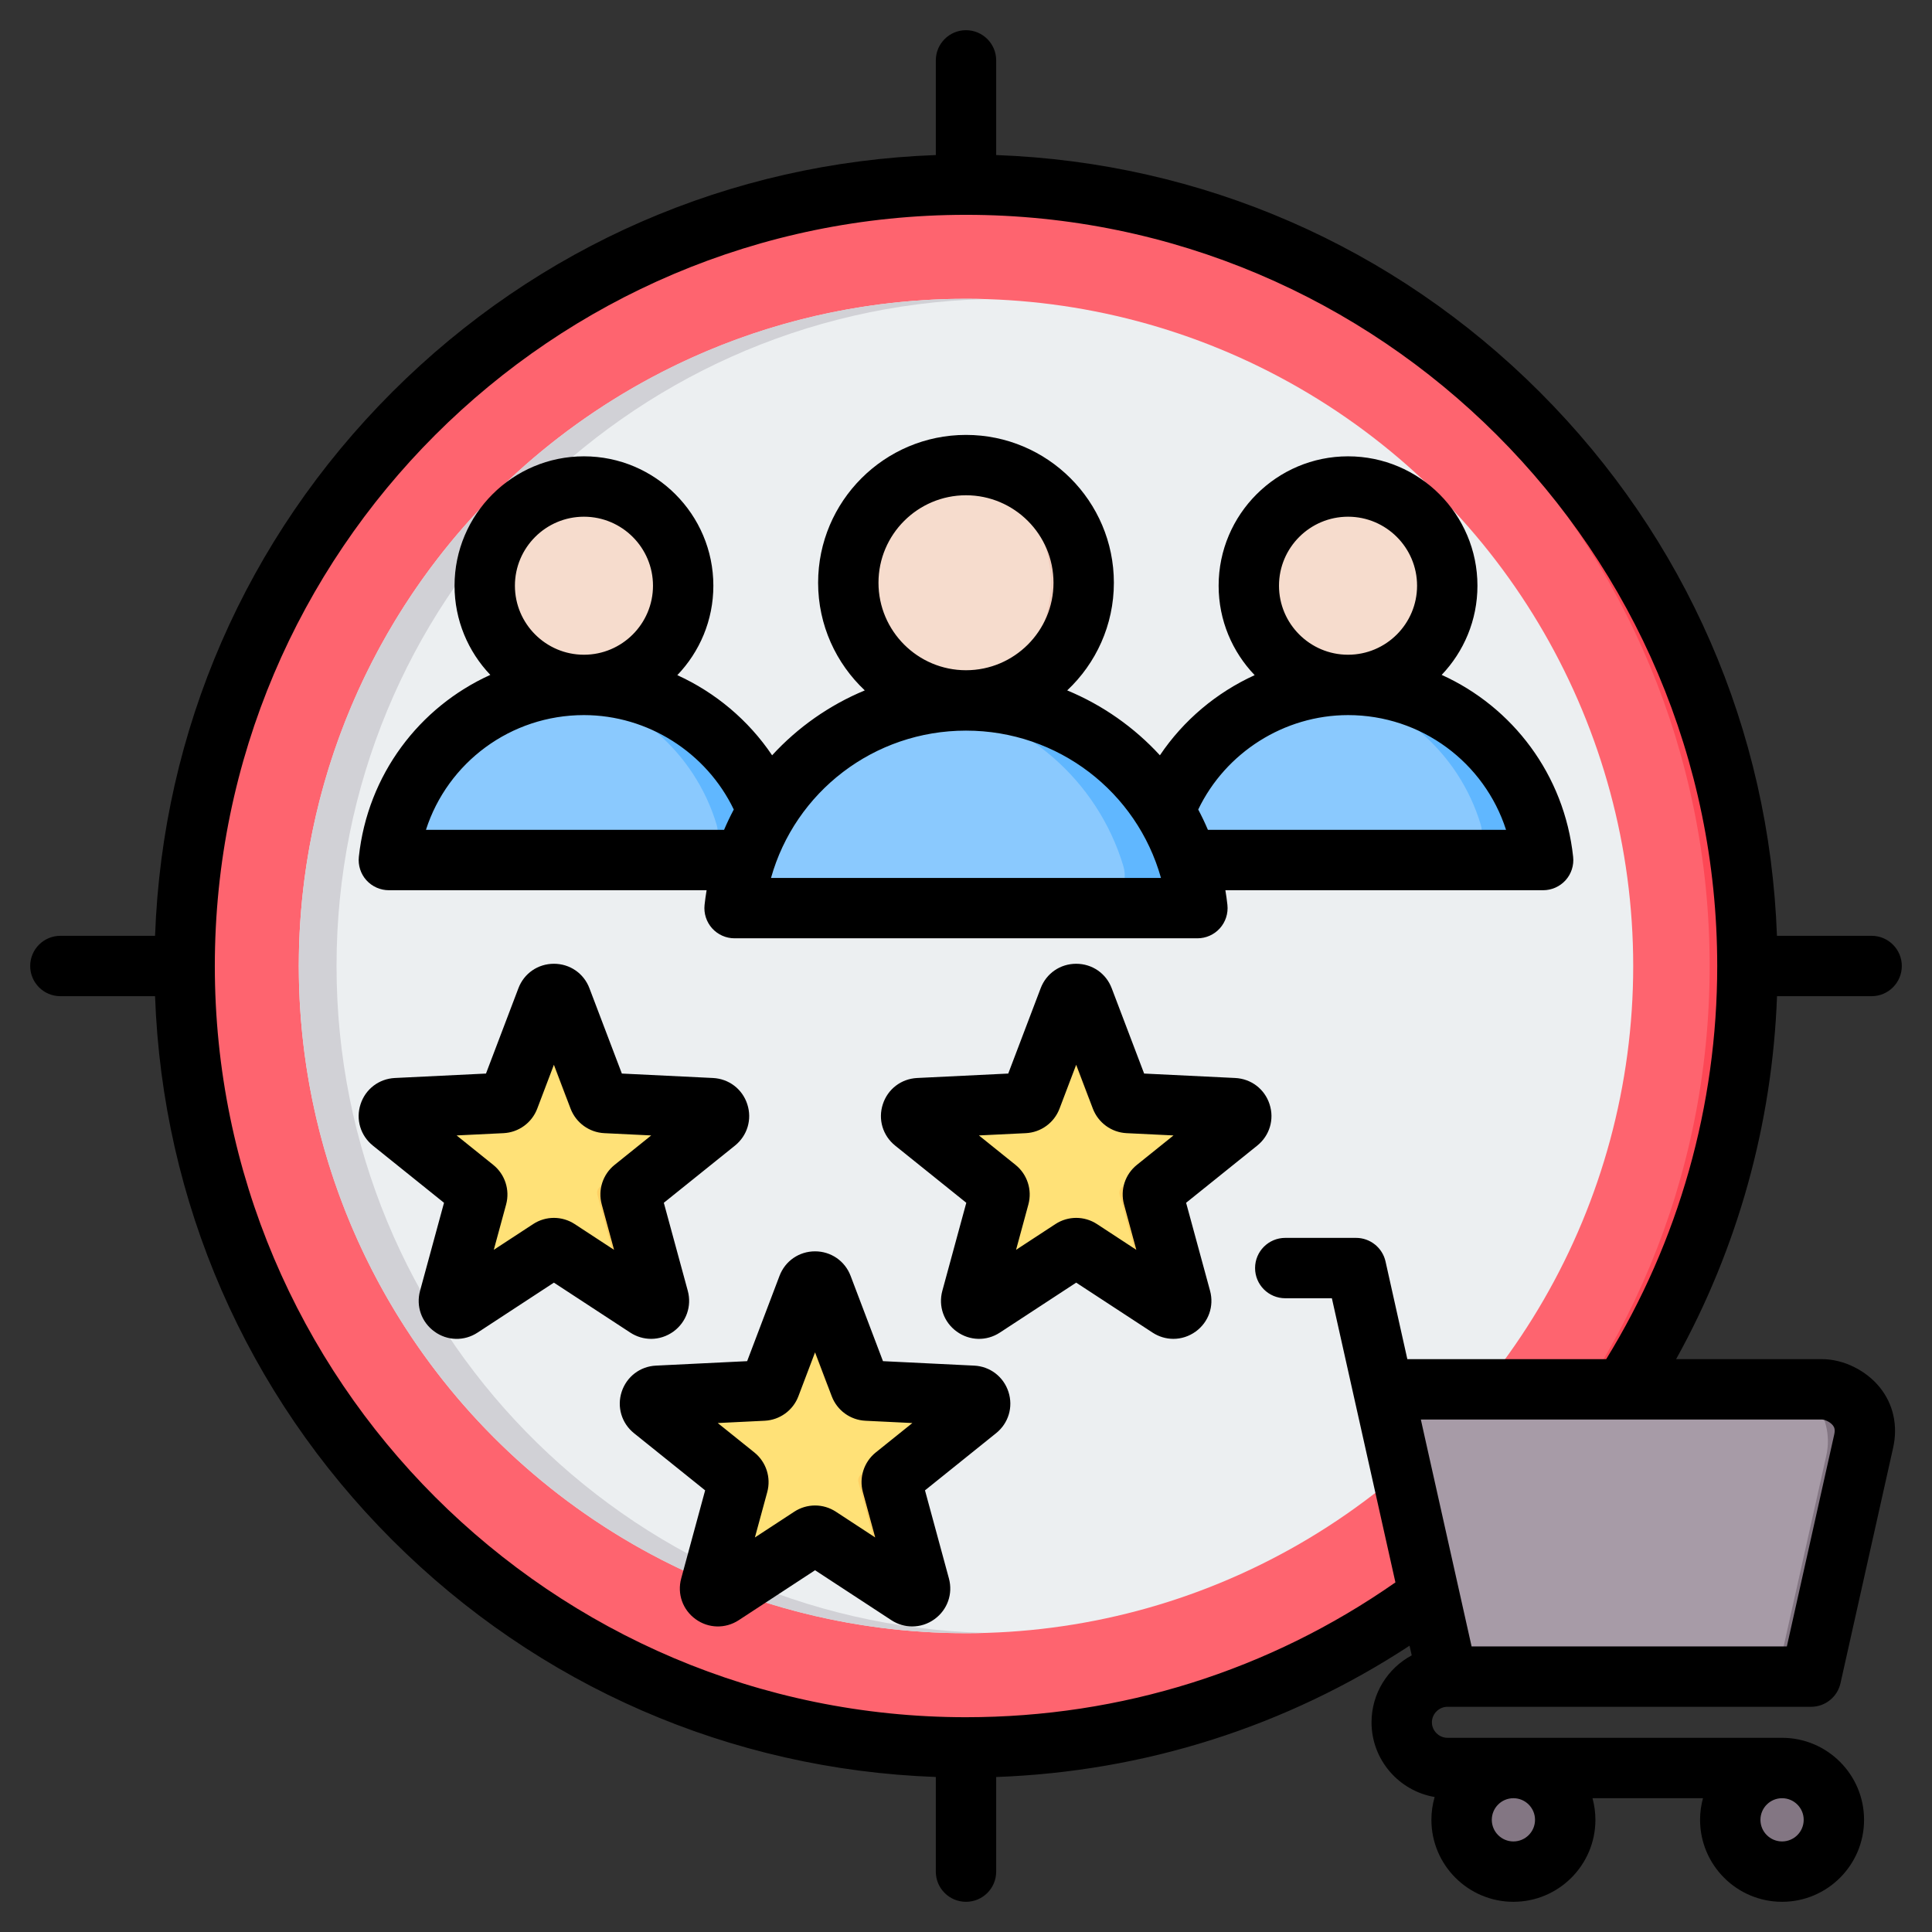
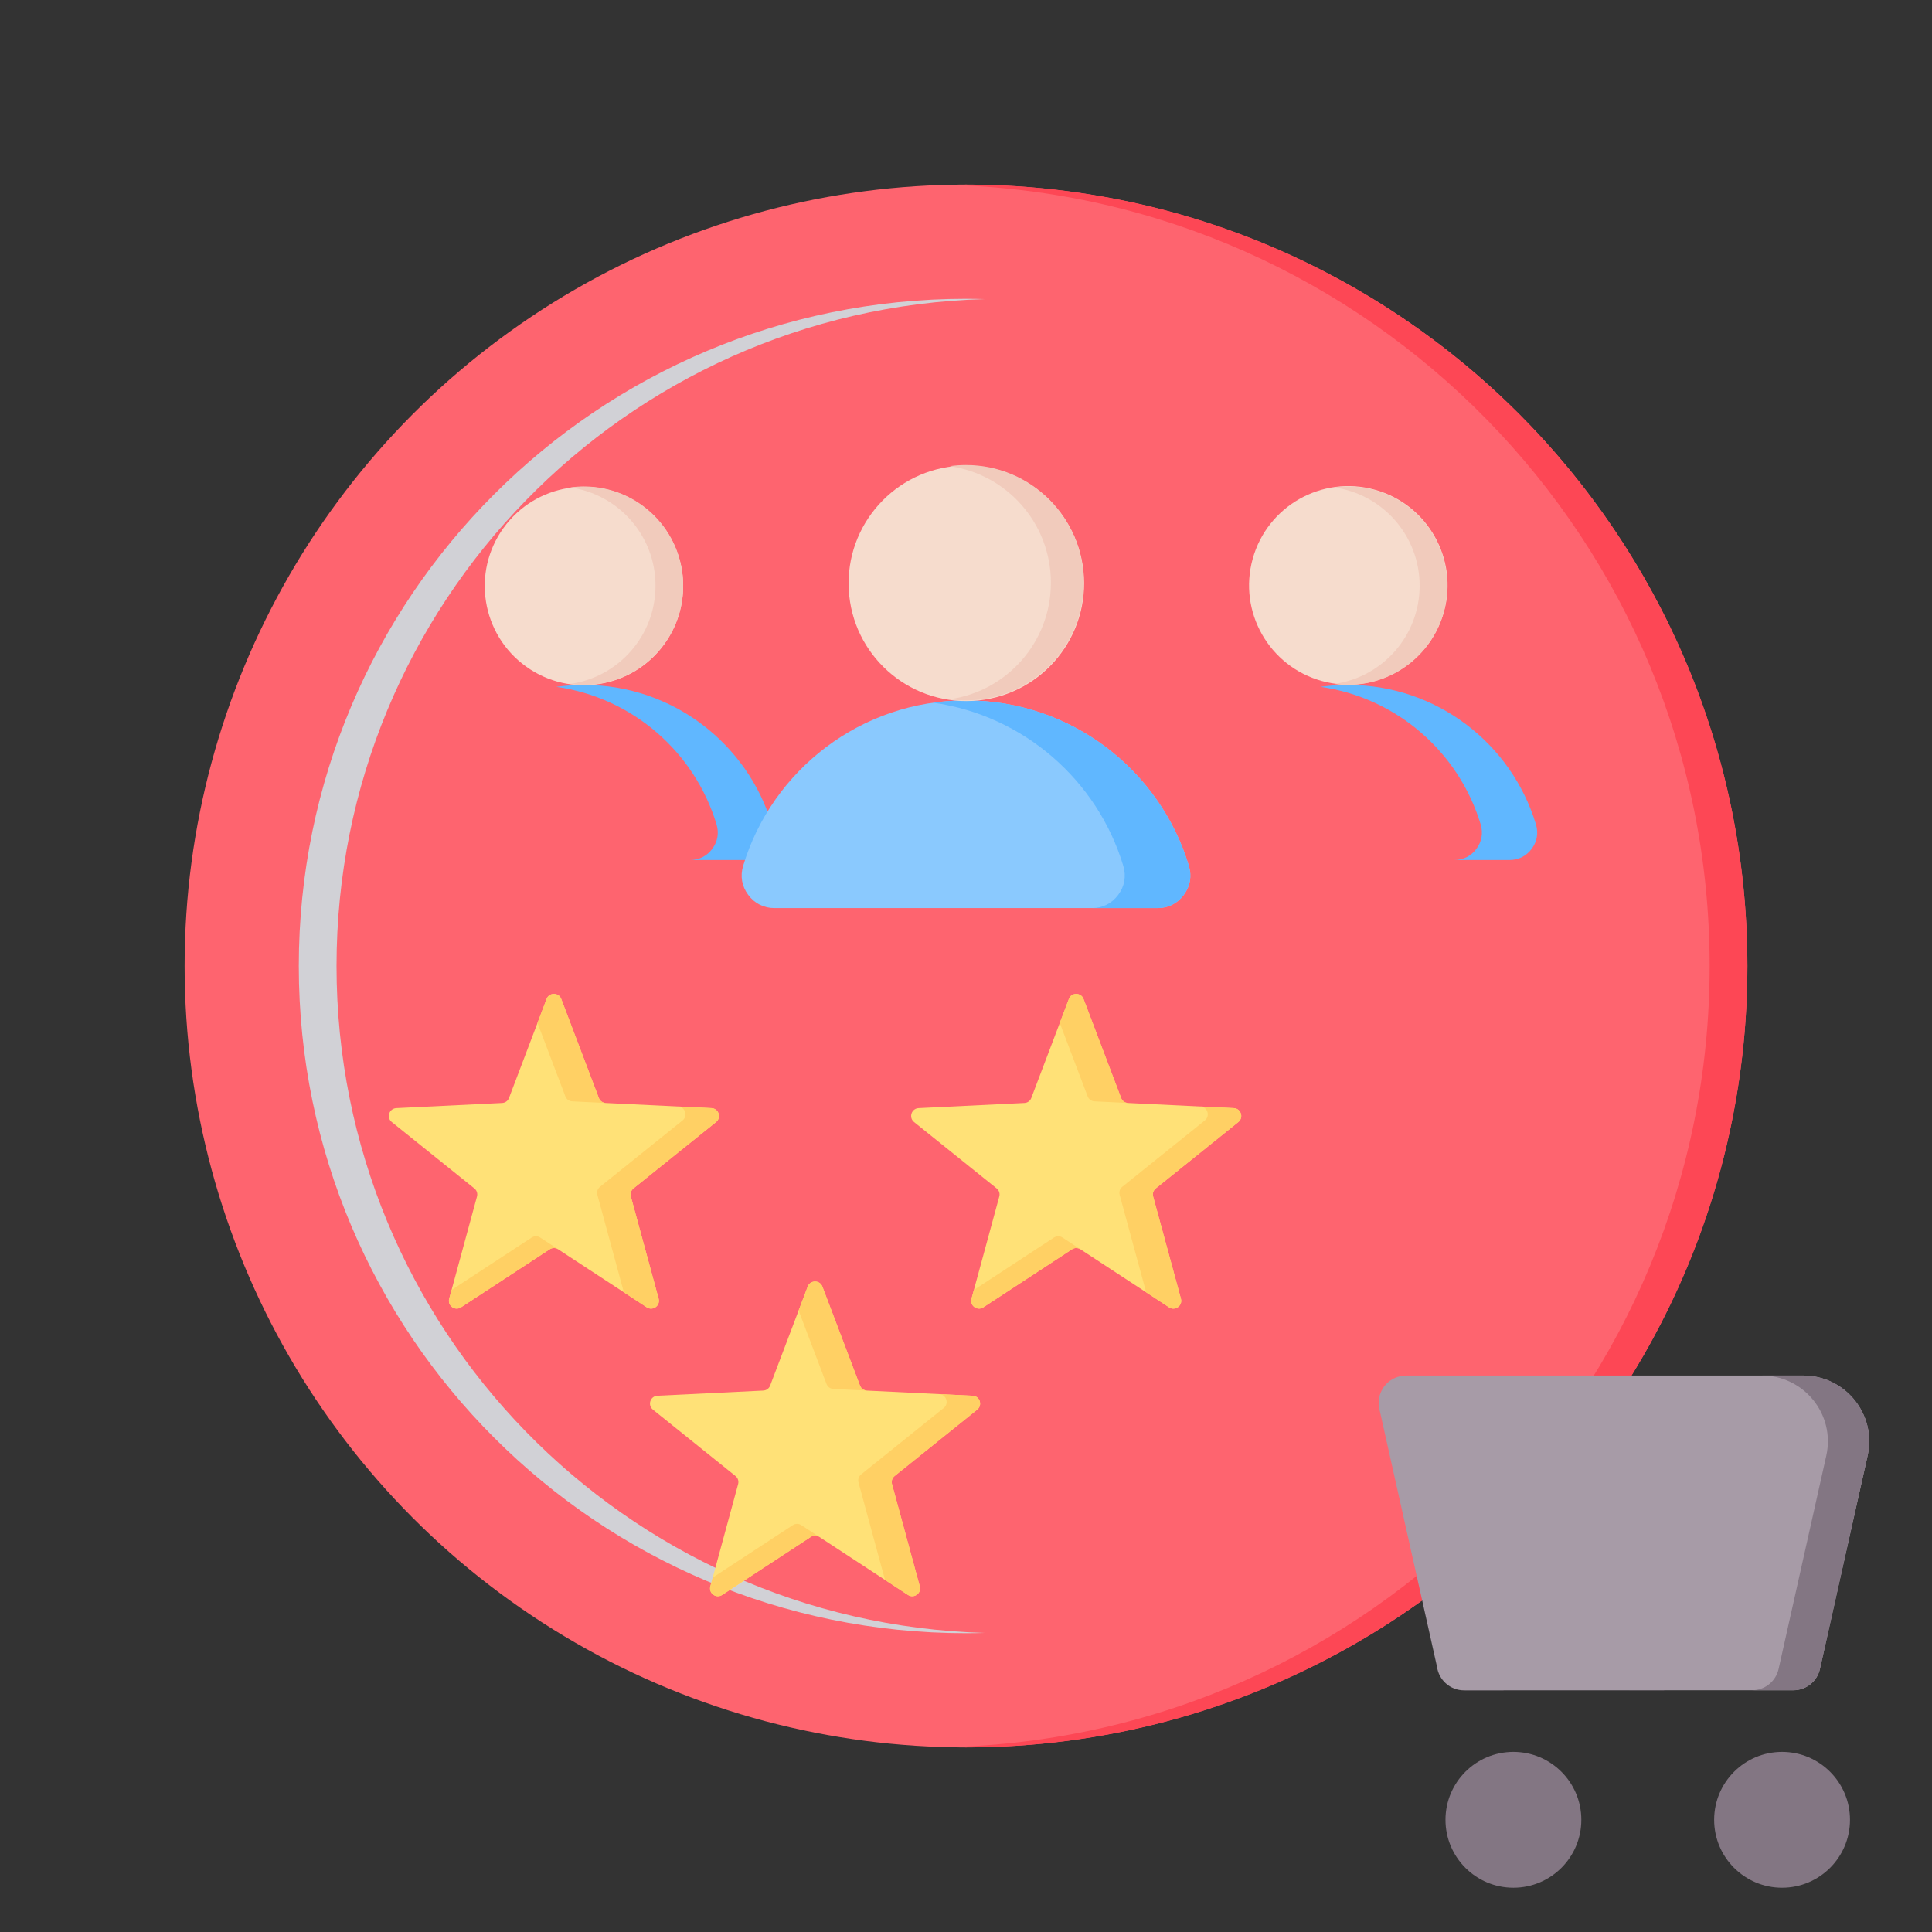
<svg xmlns="http://www.w3.org/2000/svg" id="Layer_1" enable-background="new 0 0 512 512" height="512" viewBox="0 0 512 512" width="512">
  <rect x="0" y="0" width="512" height="512" fill="#333333" stroke="none" />
  <g clip-rule="evenodd" fill-rule="evenodd">
    <g>
      <g>
        <circle cx="256.001" cy="256" fill="#fe646f" r="207.075" />
        <path d="m256 48.925c114.364 0 207.075 92.71 207.075 207.075s-92.71 207.075-207.075 207.075c-1.672 0-3.338-.024-5-.064 112.054-2.656 202.074-94.319 202.074-207.011s-90.02-204.355-202.074-207.011c1.662-.039 3.328-.064 5-.064z" fill="#fd4755" />
-         <circle cx="256.001" cy="256" fill="#eceff1" r="176.816" />
        <path d="m256 79.184c1.673 0 3.339.028 5 .075-95.339 2.648-171.815 80.761-171.815 176.741s76.476 174.093 171.815 176.741c-1.662.046-3.327.075-5 .075-97.653 0-176.816-79.163-176.816-176.816s79.163-176.816 176.816-176.816z" fill="#d1d1d6" />
      </g>
      <g>
        <path d="m148.733 264.732 9.96 26.233c.299.789.996 1.295 1.839 1.336l28.027 1.366c1.906.093 2.686 2.494 1.199 3.69l-21.872 17.579c-.657.528-.923 1.348-.702 2.162l7.362 27.077c.501 1.842-1.542 3.326-3.139 2.281l-23.477-15.369c-.706-.462-1.567-.462-2.273 0l-23.477 15.369c-1.597 1.045-3.639-.439-3.138-2.28l7.361-27.078c.221-.814-.045-1.633-.702-2.162l-21.872-17.579c-1.487-1.196-.707-3.597 1.199-3.69l28.027-1.366c.842-.041 1.539-.547 1.839-1.336l9.96-26.233c.672-1.774 3.206-1.774 3.879 0z" fill="#ffe177" />
        <path d="m179.699 293.235 8.859.432c1.906.093 2.686 2.494 1.199 3.69l-21.871 17.579c-.658.528-.924 1.347-.702 2.161l7.362 27.077c.501 1.842-1.542 3.326-3.139 2.281l-6.075-3.977-7.018-25.813c-.221-.814.045-1.633.702-2.161l21.871-17.579c1.484-1.194.71-3.588-1.188-3.69zm-30.966-28.503 9.96 26.234c.297.782.986 1.286 1.819 1.335l-8.85-.431c-.843-.041-1.54-.547-1.839-1.336l-7.382-19.444 2.413-6.357c.672-1.775 3.206-1.775 3.879-.001zm-.804 66.354c-.705-.462-1.567-.462-2.273 0l-23.477 15.369c-1.596 1.045-3.639-.439-3.138-2.281l.63-2.317 21.22-13.891c.706-.462 1.568-.461 2.273 0z" fill="#ffd064" />
      </g>
      <g>
        <path d="m287.144 264.732 9.96 26.233c.299.789.996 1.295 1.839 1.336l28.027 1.366c1.906.093 2.686 2.494 1.199 3.69l-21.872 17.579c-.657.528-.924 1.348-.702 2.162l7.362 27.077c.501 1.842-1.542 3.326-3.138 2.281l-23.477-15.369c-.706-.462-1.567-.462-2.273 0l-23.477 15.369c-1.597 1.045-3.639-.439-3.138-2.28l7.361-27.078c.221-.814-.045-1.633-.702-2.162l-21.872-17.579c-1.487-1.196-.707-3.597 1.199-3.69l28.027-1.366c.842-.041 1.54-.547 1.839-1.336l9.96-26.233c.671-1.774 3.205-1.774 3.878 0z" fill="#ffe177" />
        <path d="m318.11 293.235 8.859.432c1.906.093 2.686 2.494 1.199 3.69l-21.871 17.579c-.658.528-.924 1.347-.702 2.161l7.362 27.077c.501 1.842-1.542 3.326-3.138 2.281l-6.076-3.977-7.018-25.813c-.221-.814.045-1.633.702-2.161l21.871-17.579c1.484-1.194.71-3.588-1.188-3.69zm-30.967-28.503 9.96 26.234c.297.782.986 1.286 1.819 1.335l-8.85-.431c-.842-.041-1.54-.547-1.839-1.336l-7.383-19.444 2.413-6.357c.674-1.775 3.208-1.775 3.88-.001zm-.803 66.354c-.705-.462-1.567-.462-2.272 0l-23.477 15.369c-1.596 1.045-3.639-.439-3.138-2.281l.63-2.317 21.22-13.891c.705-.462 1.567-.461 2.272 0z" fill="#ffd064" />
      </g>
      <g>
        <path d="m217.938 340.95 9.96 26.233c.299.789.996 1.295 1.839 1.336l28.027 1.366c1.906.093 2.686 2.494 1.199 3.69l-21.871 17.579c-.657.528-.924 1.348-.702 2.162l7.362 27.077c.501 1.842-1.542 3.326-3.139 2.28l-23.477-15.369c-.706-.462-1.567-.462-2.273 0l-23.477 15.369c-1.597 1.045-3.639-.439-3.139-2.28l7.361-27.078c.221-.814-.045-1.633-.702-2.162l-21.872-17.579c-1.487-1.196-.707-3.597 1.199-3.69l28.027-1.366c.842-.041 1.54-.547 1.839-1.336l9.96-26.233c.673-1.773 3.206-1.773 3.879.001z" fill="#ffe177" />
        <path d="m248.904 369.453 8.859.432c1.906.093 2.686 2.494 1.199 3.69l-21.871 17.579c-.658.528-.924 1.347-.702 2.161l7.362 27.077c.501 1.842-1.542 3.326-3.139 2.28l-6.076-3.977-7.018-25.813c-.221-.814.045-1.633.702-2.161l21.871-17.579c1.486-1.193.711-3.587-1.187-3.689zm-30.966-28.504 9.96 26.234c.297.782.986 1.286 1.819 1.335l-8.85-.431c-.842-.041-1.54-.547-1.839-1.336l-7.383-19.444 2.413-6.357c.674-1.774 3.207-1.774 3.88-.001zm-.804 66.355c-.705-.462-1.567-.462-2.272 0l-23.477 15.369c-1.597 1.045-3.639-.439-3.139-2.28l.63-2.317 21.22-13.891c.706-.462 1.568-.461 2.272 0z" fill="#ffd064" />
      </g>
      <g>
-         <path d="m111.969 227.915h85.56c2.394 0 4.453-1.036 5.88-2.957 1.428-1.922 1.825-4.193 1.133-6.484-6.45-21.389-26.302-36.967-49.794-36.967s-43.344 15.578-49.794 36.967c-.691 2.292-.294 4.562 1.133 6.484 1.429 1.921 3.489 2.957 5.882 2.957z" fill="#8ac9fe" />
        <path d="m197.53 227.914c2.393 0 4.453-1.036 5.88-2.957 1.427-1.922 1.825-4.192 1.133-6.484-6.451-21.389-26.302-36.967-49.794-36.967-2.487 0-4.933.177-7.326.514 20.218 2.851 36.7 17.328 42.468 36.453.691 2.292.294 4.562-1.134 6.484-1.427 1.922-3.487 2.957-5.88 2.957z" fill="#60b7ff" />
        <ellipse cx="154.75" cy="155.213" fill="#f6dccd" rx="26.293" ry="26.293" transform="matrix(.585 -.811 .811 .585 -61.65 189.998)" />
        <path d="m154.75 128.92c14.521 0 26.293 11.772 26.293 26.293s-11.772 26.293-26.293 26.293c-1.243 0-2.466-.089-3.663-.255 12.787-1.783 22.63-12.76 22.63-26.038s-9.843-24.255-22.63-26.038c1.197-.167 2.42-.255 3.663-.255z" fill="#f1cbbc" />
      </g>
      <g>
-         <path d="m314.469 227.915h85.56c2.394 0 4.453-1.036 5.88-2.957 1.427-1.922 1.825-4.193 1.134-6.484-6.45-21.389-26.302-36.967-49.794-36.967s-43.345 15.578-49.794 36.967c-.691 2.292-.294 4.562 1.134 6.484 1.427 1.921 3.487 2.957 5.88 2.957z" fill="#8ac9fe" />
        <path d="m400.03 227.914c2.394 0 4.453-1.036 5.88-2.957 1.427-1.922 1.825-4.192 1.134-6.484-6.45-21.389-26.302-36.967-49.794-36.967-2.487 0-4.932.177-7.326.514 20.218 2.851 36.7 17.328 42.468 36.453.691 2.292.294 4.562-1.133 6.484s-3.487 2.957-5.881 2.957z" fill="#60b7ff" />
        <ellipse cx="357.25" cy="155.213" fill="#f6dccd" rx="26.293" ry="26.293" transform="matrix(.267 -.964 .964 .267 112.307 458.069)" />
        <path d="m357.25 128.92c14.521 0 26.293 11.772 26.293 26.293s-11.772 26.293-26.293 26.293c-1.243 0-2.466-.089-3.663-.255 12.787-1.783 22.63-12.76 22.63-26.038s-9.843-24.255-22.63-26.038c1.197-.167 2.419-.255 3.663-.255z" fill="#f1cbbc" />
      </g>
      <g>
        <path d="m205.257 240.66h101.486c2.839 0 5.282-1.228 6.975-3.508 1.693-2.279 2.164-4.973 1.345-7.691-7.651-25.37-31.198-43.847-59.062-43.847-27.865 0-51.412 18.477-59.062 43.847-.82 2.719-.349 5.412 1.344 7.691 1.692 2.279 4.135 3.508 6.974 3.508z" fill="#8ac9fe" />
        <path d="m306.743 240.659c2.839 0 5.282-1.228 6.975-3.508 1.693-2.279 2.164-4.972 1.345-7.69-7.651-25.37-31.198-43.847-59.062-43.847-2.95 0-5.851.209-8.69.609 23.981 3.382 43.531 20.553 50.372 43.238.82 2.718.349 5.411-1.344 7.69-1.693 2.28-4.136 3.508-6.975 3.508z" fill="#60b7ff" />
        <ellipse cx="256" cy="154.427" fill="#f6dccd" rx="31.187" ry="31.187" transform="matrix(.999 -.055 .055 .999 -8.148 14.393)" />
        <path d="m256 123.24c17.224 0 31.187 13.963 31.187 31.187s-13.963 31.187-31.187 31.187c-1.475 0-2.925-.105-4.345-.303 15.167-2.115 26.842-15.135 26.842-30.885 0-15.749-11.675-28.77-26.842-30.884 1.42-.197 2.87-.302 4.345-.302z" fill="#f1cbbc" />
      </g>
      <g>
        <path d="m494.935 385.796-12.629 56.478c-.744 3.369-3.732 5.663-7.046 5.66l-87.263.028c-3.681 0-6.72-2.746-7.183-6.301l-15.278-68.327c-.859-3.891 1.598-7.743 5.49-8.602.522-.115 1.043-.17 1.556-.171v-.027h105.323c11.039-.001 19.496 10.23 17.03 21.262z" fill="#a79ba7" />
        <g fill="#837683">
          <path d="m494.935 385.796-12.629 56.478c-.744 3.369-3.732 5.663-7.046 5.66l-87.263.028c-.07 0-.14-.001-.21-.003l76.518-.024c3.314.003 6.302-2.291 7.046-5.66l12.629-56.478c2.466-11.031-5.991-21.263-17.03-21.263h10.955c11.039-.001 19.496 10.23 17.03 21.262z" />
          <path d="m401.069 464.268c9.94 0 18 8.06 18 18s-8.06 18-18 18-18-8.06-18-18 8.06-18 18-18z" />
          <path d="m472.267 464.268c9.94 0 18 8.06 18 18s-8.06 18-18 18-18-8.06-18-18 8.061-18 18-18z" />
        </g>
      </g>
    </g>
-     <path d="m232.077 384.919c-3.121 2.518-4.457 6.641-3.408 10.501l3.267 12.021-10.416-6.82c-1.68-1.102-3.601-1.652-5.521-1.652-1.921 0-3.841.551-5.521 1.652l-10.421 6.82 3.271-12.021c1.05-3.869-.287-7.983-3.408-10.501l-9.71-7.799 12.426-.607c4.01-.193 7.521-2.735 8.943-6.481l4.42-11.65 4.42 11.64c1.422 3.756 4.928 6.298 8.929 6.491l12.44.607zm26.071-23.017-24.151-1.181-8.581-22.612c-1.497-3.94-5.196-6.491-9.418-6.491-4.232 0-7.922 2.551-9.418 6.491l-8.581 22.612-24.16 1.181c-4.208.198-7.781 2.928-9.094 6.947-1.299 4.01-.014 8.322 3.271 10.962l18.851 15.147-6.34 23.341c-1.111 4.072.381 8.308 3.803 10.788 3.408 2.48 7.898 2.593 11.438.282l20.23-13.24 20.23 13.24c1.699 1.111 3.61 1.657 5.521 1.657 2.08 0 4.147-.65 5.917-1.939 3.422-2.481 4.914-6.717 3.803-10.788l-6.34-23.341 18.842-15.147c3.295-2.641 4.58-6.943 3.276-10.962-1.309-4.019-4.881-6.749-9.099-6.947zm227.931 18.301-12.544 56.116h-83.547l-12.581-56.229-.866-3.897h106.329c.56 0 2.038.518 2.847 1.53.372.465.682 1.087.362 2.48zm-230.081 74.877c41.091 0 80.323-12.341 113.803-35.73l-16.841-75.301h-12.351c-4.42 0-8.002-3.577-8.002-8.002 0-4.42 3.582-7.997 8.002-7.997h18.762c3.737 0 6.99 2.598 7.809 6.251l5.78 25.888h52.698c19.251-31.291 29.423-67.209 29.423-104.191 0-109.769-89.313-199.068-199.082-199.068s-199.069 89.299-199.069 199.068c0 109.774 89.299 199.082 199.068 199.082zm216.271 32.92c-3.163 0-5.733-2.57-5.733-5.728 0-3.163 2.57-5.728 5.733-5.728 3.158 0 5.729 2.565 5.729 5.728 0 3.158-2.571 5.728-5.729 5.728zm-65.472-5.728c0 3.158-2.57 5.728-5.728 5.728-3.163 0-5.728-2.57-5.728-5.728 0-3.163 2.565-5.728 5.728-5.728 3.158-.001 5.728 2.564 5.728 5.728zm76.072-122.083h-38.681c16.342-29.46 25.488-62.319 26.74-96.19h25.069c4.42 0 8.002-3.582 8.002-8.002 0-4.406-3.582-7.997-8.002-7.997h-25.087c-1.972-54.44-24.104-105.349-62.832-144.082-38.728-38.728-89.628-60.846-144.078-62.827v-25.093c0-4.406-3.582-7.997-8.002-7.997s-7.997 3.591-7.997 7.997v25.093c-54.454 1.981-105.349 24.099-144.082 62.827-38.728 38.733-60.85 89.642-62.827 144.082h-25.094c-4.42 0-7.997 3.591-7.997 7.997 0 4.42 3.577 8.002 7.997 8.002h25.093c1.977 54.449 24.099 105.349 62.827 144.092 38.733 38.719 89.628 60.85 144.082 62.827v25.078c0 4.425 3.577 8.002 7.997 8.002s8.002-3.577 8.002-8.002v-25.069c39.298-1.426 76.797-13.349 109.548-34.798l.574 2.56c-6.331 3.389-10.652 10.068-10.652 17.74 0 9.931 7.248 18.187 16.728 19.797-.56 1.921-.861 3.954-.861 6.044 0 11.988 9.753 21.727 21.732 21.727s21.732-9.738 21.732-21.727c0-1.982-.273-3.902-.772-5.728h29.281c-.504 1.826-.772 3.747-.772 5.728 0 11.988 9.743 21.727 21.732 21.727 11.979 0 21.727-9.738 21.727-21.727 0-11.984-9.748-21.732-21.727-21.732h-88.691c-2.231 0-4.109-1.878-4.109-4.109s1.878-4.109 4.109-4.109h96.369c3.742 0 6.99-2.603 7.804-6.26l13.946-62.371c1.313-5.851.071-11.532-3.497-15.98-3.662-4.569-9.683-7.52-15.331-7.52zm-181.591-51.479c-3.121 2.509-4.462 6.623-3.398 10.492l3.257 12.017-10.416-6.82c-1.671-1.097-3.591-1.647-5.521-1.647-1.921 0-3.841.551-5.512 1.647l-10.421 6.82 3.262-12.017c1.05-3.869-.287-7.992-3.408-10.501l-9.701-7.799 12.431-.603c4.006-.198 7.508-2.749 8.929-6.486l4.42-11.64 4.42 11.64c1.431 3.737 4.928 6.288 8.929 6.486l12.44.603zm13.052 10.04 6.35 23.332c1.102 4.067-.391 8.308-3.803 10.788-1.779 1.289-3.845 1.939-5.917 1.939-1.911 0-3.831-.551-5.521-1.657l-20.24-13.24-20.23 13.24c-3.53 2.316-8.021 2.198-11.438-.282-3.413-2.481-4.914-6.721-3.803-10.788l6.35-23.332-18.851-15.151c-3.29-2.65-4.58-6.947-3.267-10.967 1.299-4.02 4.867-6.74 9.089-6.952l24.146-1.177 8.59-22.603c1.492-3.949 5.192-6.491 9.414-6.491 4.232 0 7.926 2.542 9.418 6.491l8.59 22.603 24.151 1.177c4.222.212 7.79 2.932 9.089 6.952 1.313 4.02.019 8.317-3.271 10.967zm-154.861.452 3.262 12.017-10.421-6.82c-1.671-1.097-3.601-1.647-5.521-1.647-1.921 0-3.841.551-5.507 1.647l-10.426 6.82 3.271-12.03c1.04-3.855-.297-7.978-3.417-10.487l-9.701-7.799 12.431-.603c4.006-.198 7.508-2.749 8.929-6.486l4.42-11.64 4.42 11.64c1.431 3.737 4.932 6.288 8.929 6.486l12.44.603-9.701 7.799c-3.13 2.507-4.467 6.631-3.408 10.5zm13.08 35.607c-1.911 0-3.831-.551-5.521-1.657l-20.239-13.24-20.23 13.24c-3.53 2.316-8.02 2.208-11.438-.282-3.412-2.481-4.914-6.707-3.803-10.788l6.35-23.332-18.851-15.151c-3.285-2.65-4.58-6.947-3.266-10.967 1.299-4.02 4.867-6.74 9.089-6.952l24.151-1.177 8.59-22.603c1.487-3.949 5.187-6.491 9.409-6.491h.009c4.222 0 7.922 2.542 9.409 6.491l8.59 22.603 24.151 1.177c4.222.212 7.79 2.932 9.089 6.952 1.313 4.02.019 8.317-3.267 10.967l-18.851 15.151 6.35 23.332c1.101 4.067-.391 8.308-3.798 10.788-1.785 1.29-3.852 1.939-5.923 1.939zm-17.811-165.301h.009.023c16.926.014 32.435 9.922 39.689 25.022-.932 1.751-1.788 3.549-2.574 5.389h-79.005c5.738-17.829 22.41-30.397 41.858-30.411zm-18.281-34.289c0-10.087 8.209-18.286 18.291-18.286 10.092 0 18.301 8.2 18.301 18.286 0 10.082-8.209 18.291-18.291 18.291 0 0 0 0-.01 0-10.087 0-18.291-8.209-18.291-18.291zm119.541 38.403c24.438 0 45.28 16.258 51.672 39.039h-103.345c6.392-22.781 27.234-39.039 51.673-39.039zm0-62.371c12.788 0 23.191 10.398 23.191 23.182 0 12.788-10.402 23.186-23.191 23.186-12.779 0-23.191-10.398-23.191-23.186 0-12.784 10.411-23.182 23.191-23.182zm101.24 58.257h.009.01c19.453.014 36.12 12.582 41.863 30.411h-79.01c-.781-1.84-1.643-3.639-2.57-5.389 7.249-15.1 22.758-25.008 39.698-25.022zm-18.291-34.289c0-10.087 8.209-18.286 18.3-18.286 10.082 0 18.291 8.2 18.291 18.286 0 10.082-8.199 18.291-18.291 18.291h-.009c-10.082 0-18.291-8.209-18.291-18.291zm-235.899 80.699c-2.269 0-4.429-.97-5.949-2.645-1.521-1.69-2.241-3.954-2.001-6.204 2.33-21.769 16.032-39.707 34.84-48.217-5.869-6.161-9.48-14.483-9.48-23.633 0-18.908 15.392-34.289 34.29-34.289 18.908 0 34.299 15.382 34.299 34.289 0 9.193-3.639 17.533-9.55 23.704 10.101 4.599 18.86 11.937 25.121 21.238 6.792-7.399 15.161-13.302 24.561-17.199-7.602-7.15-12.37-17.293-12.37-28.528 0-21.609 17.58-39.18 39.19-39.18 21.609 0 39.189 17.571 39.189 39.18 0 11.235-4.759 21.379-12.37 28.528 9.4 3.897 17.773 9.8 24.57 17.199 6.251-9.301 15.01-16.639 25.111-21.238-5.912-6.171-9.55-14.511-9.55-23.704 0-18.908 15.392-34.289 34.299-34.289 18.912 0 34.29 15.382 34.29 34.289 0 9.15-3.61 17.472-9.48 23.633 18.809 8.51 32.511 26.448 34.84 48.217.249 2.25-.48 4.514-2 6.204-1.52 1.676-3.676 2.645-5.949 2.645h-84.211c.212 1.294.4 2.579.541 3.893.24 2.259-.49 4.509-2 6.199-1.52 1.69-3.681 2.65-5.949 2.65h-122.663c-2.269 0-4.429-.96-5.95-2.65-1.511-1.69-2.24-3.94-2-6.199.141-1.313.33-2.612.541-3.893z" />
  </g>
</svg>